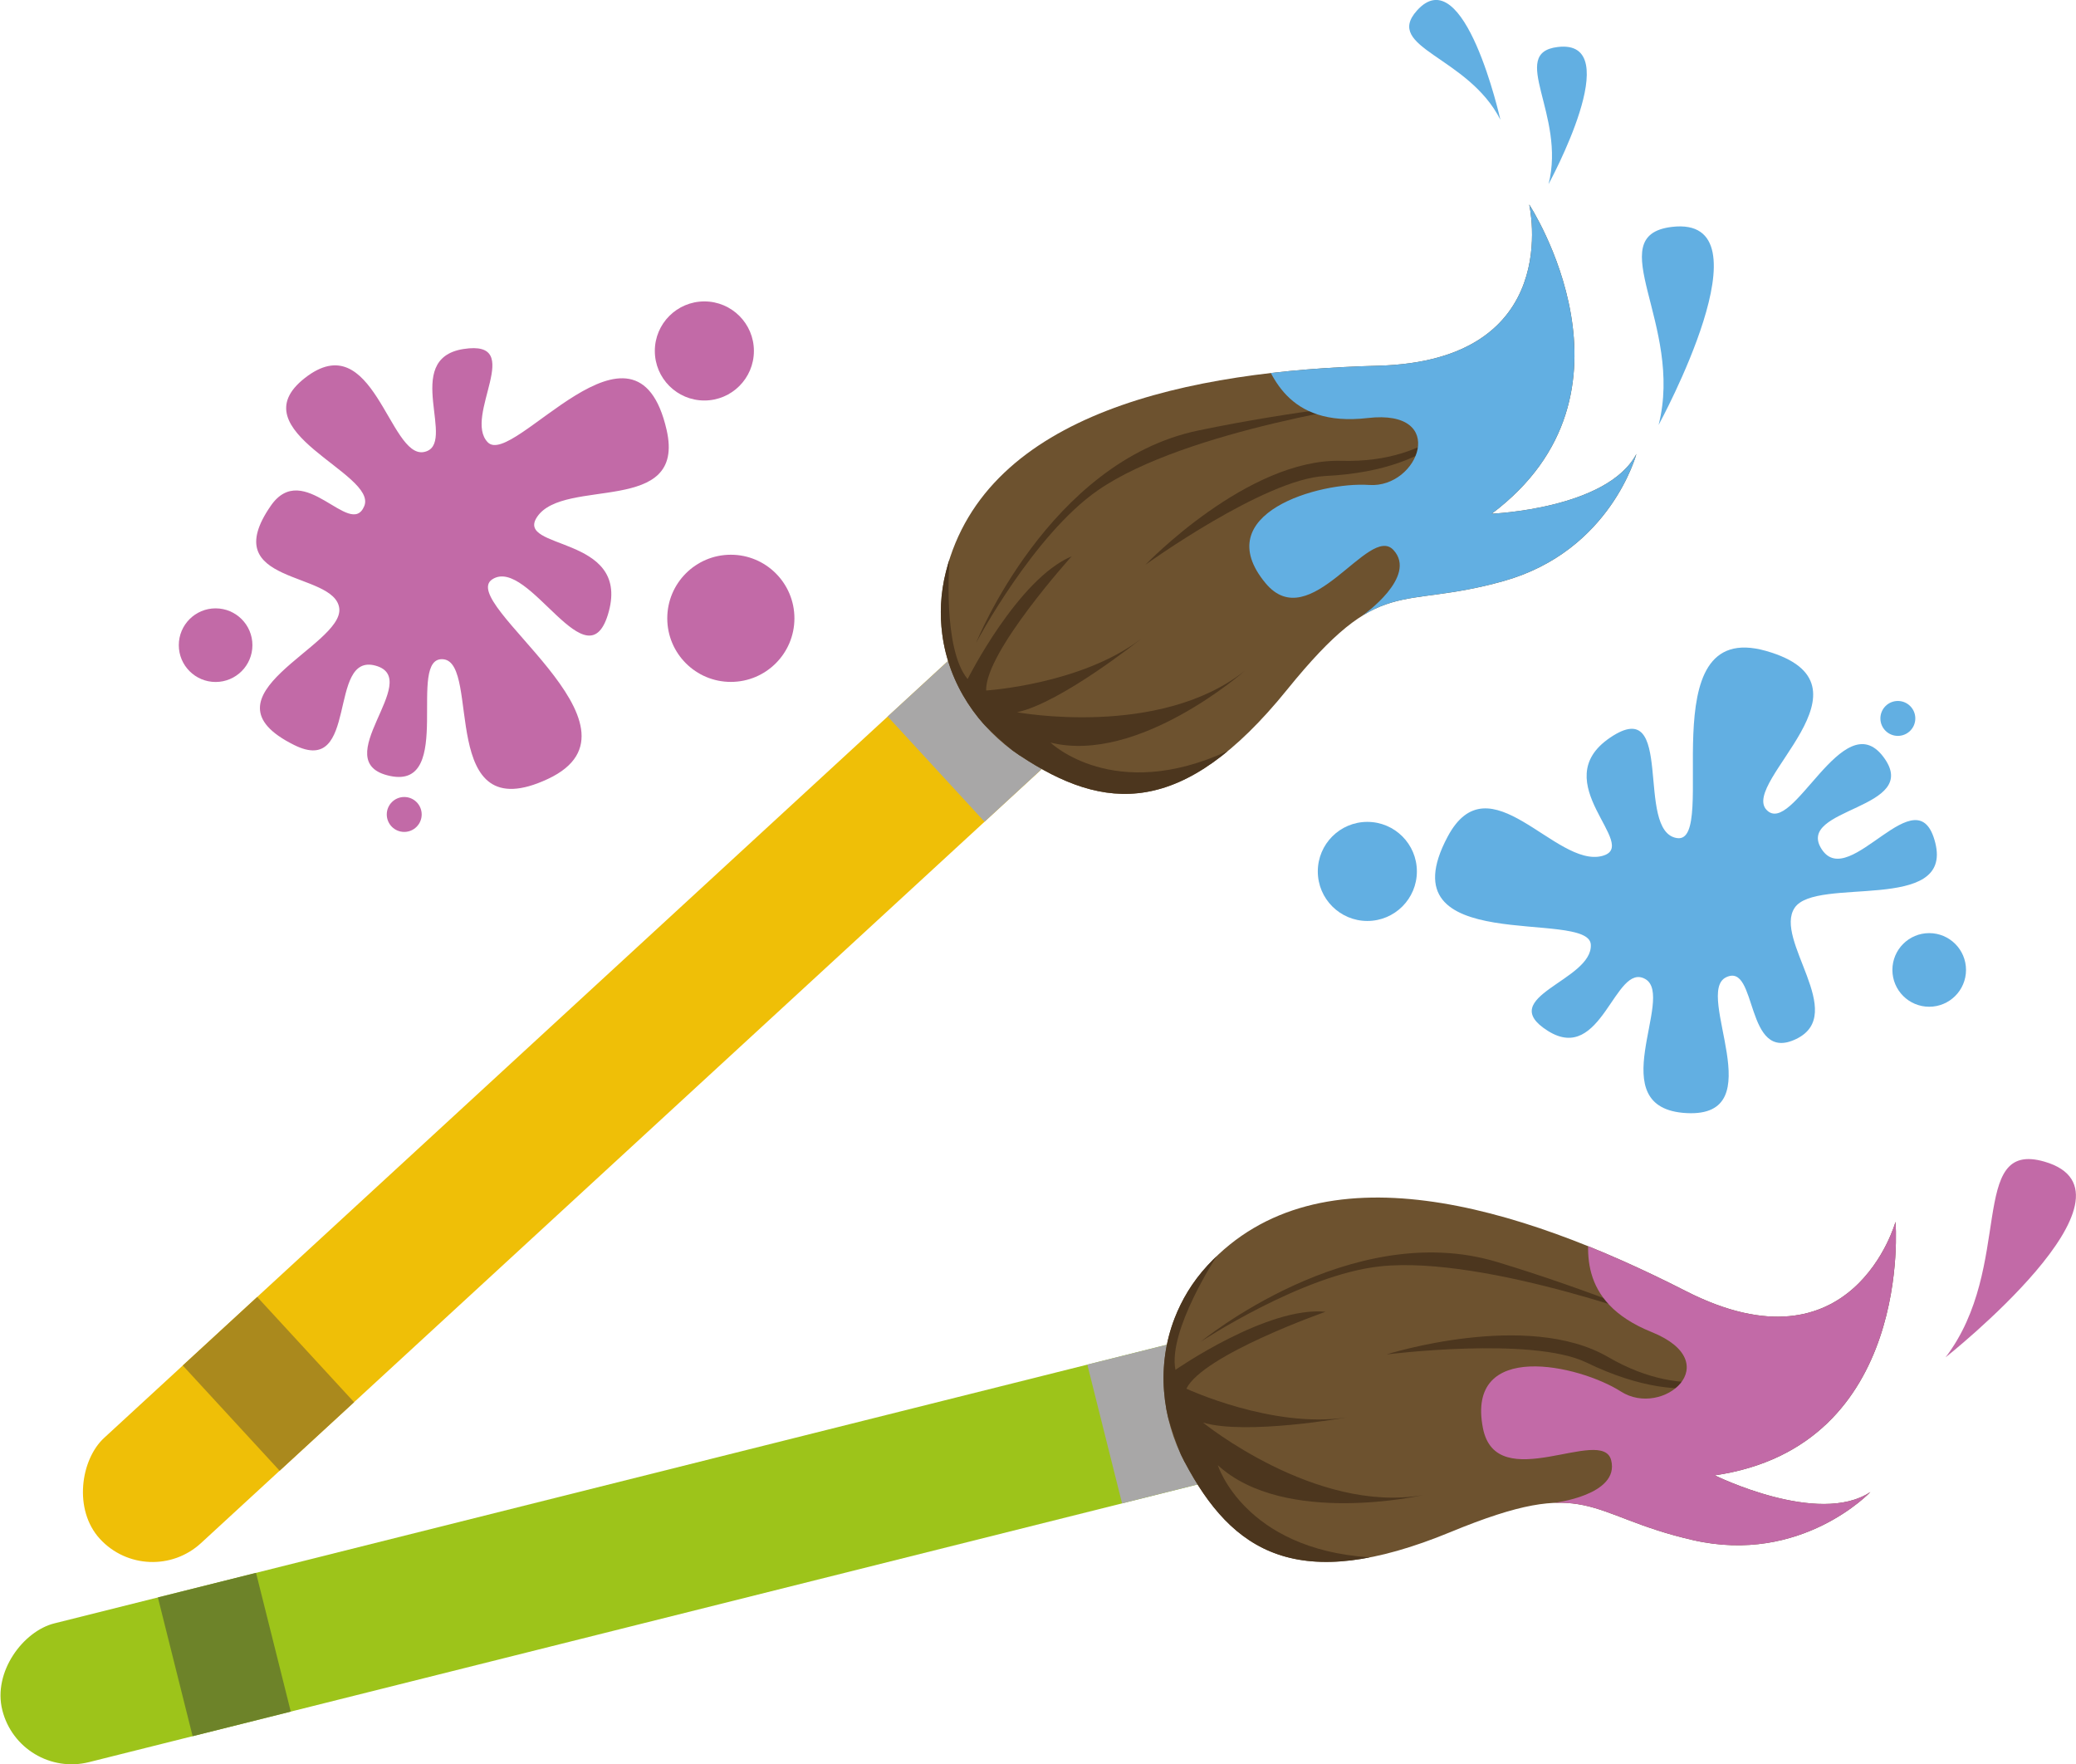
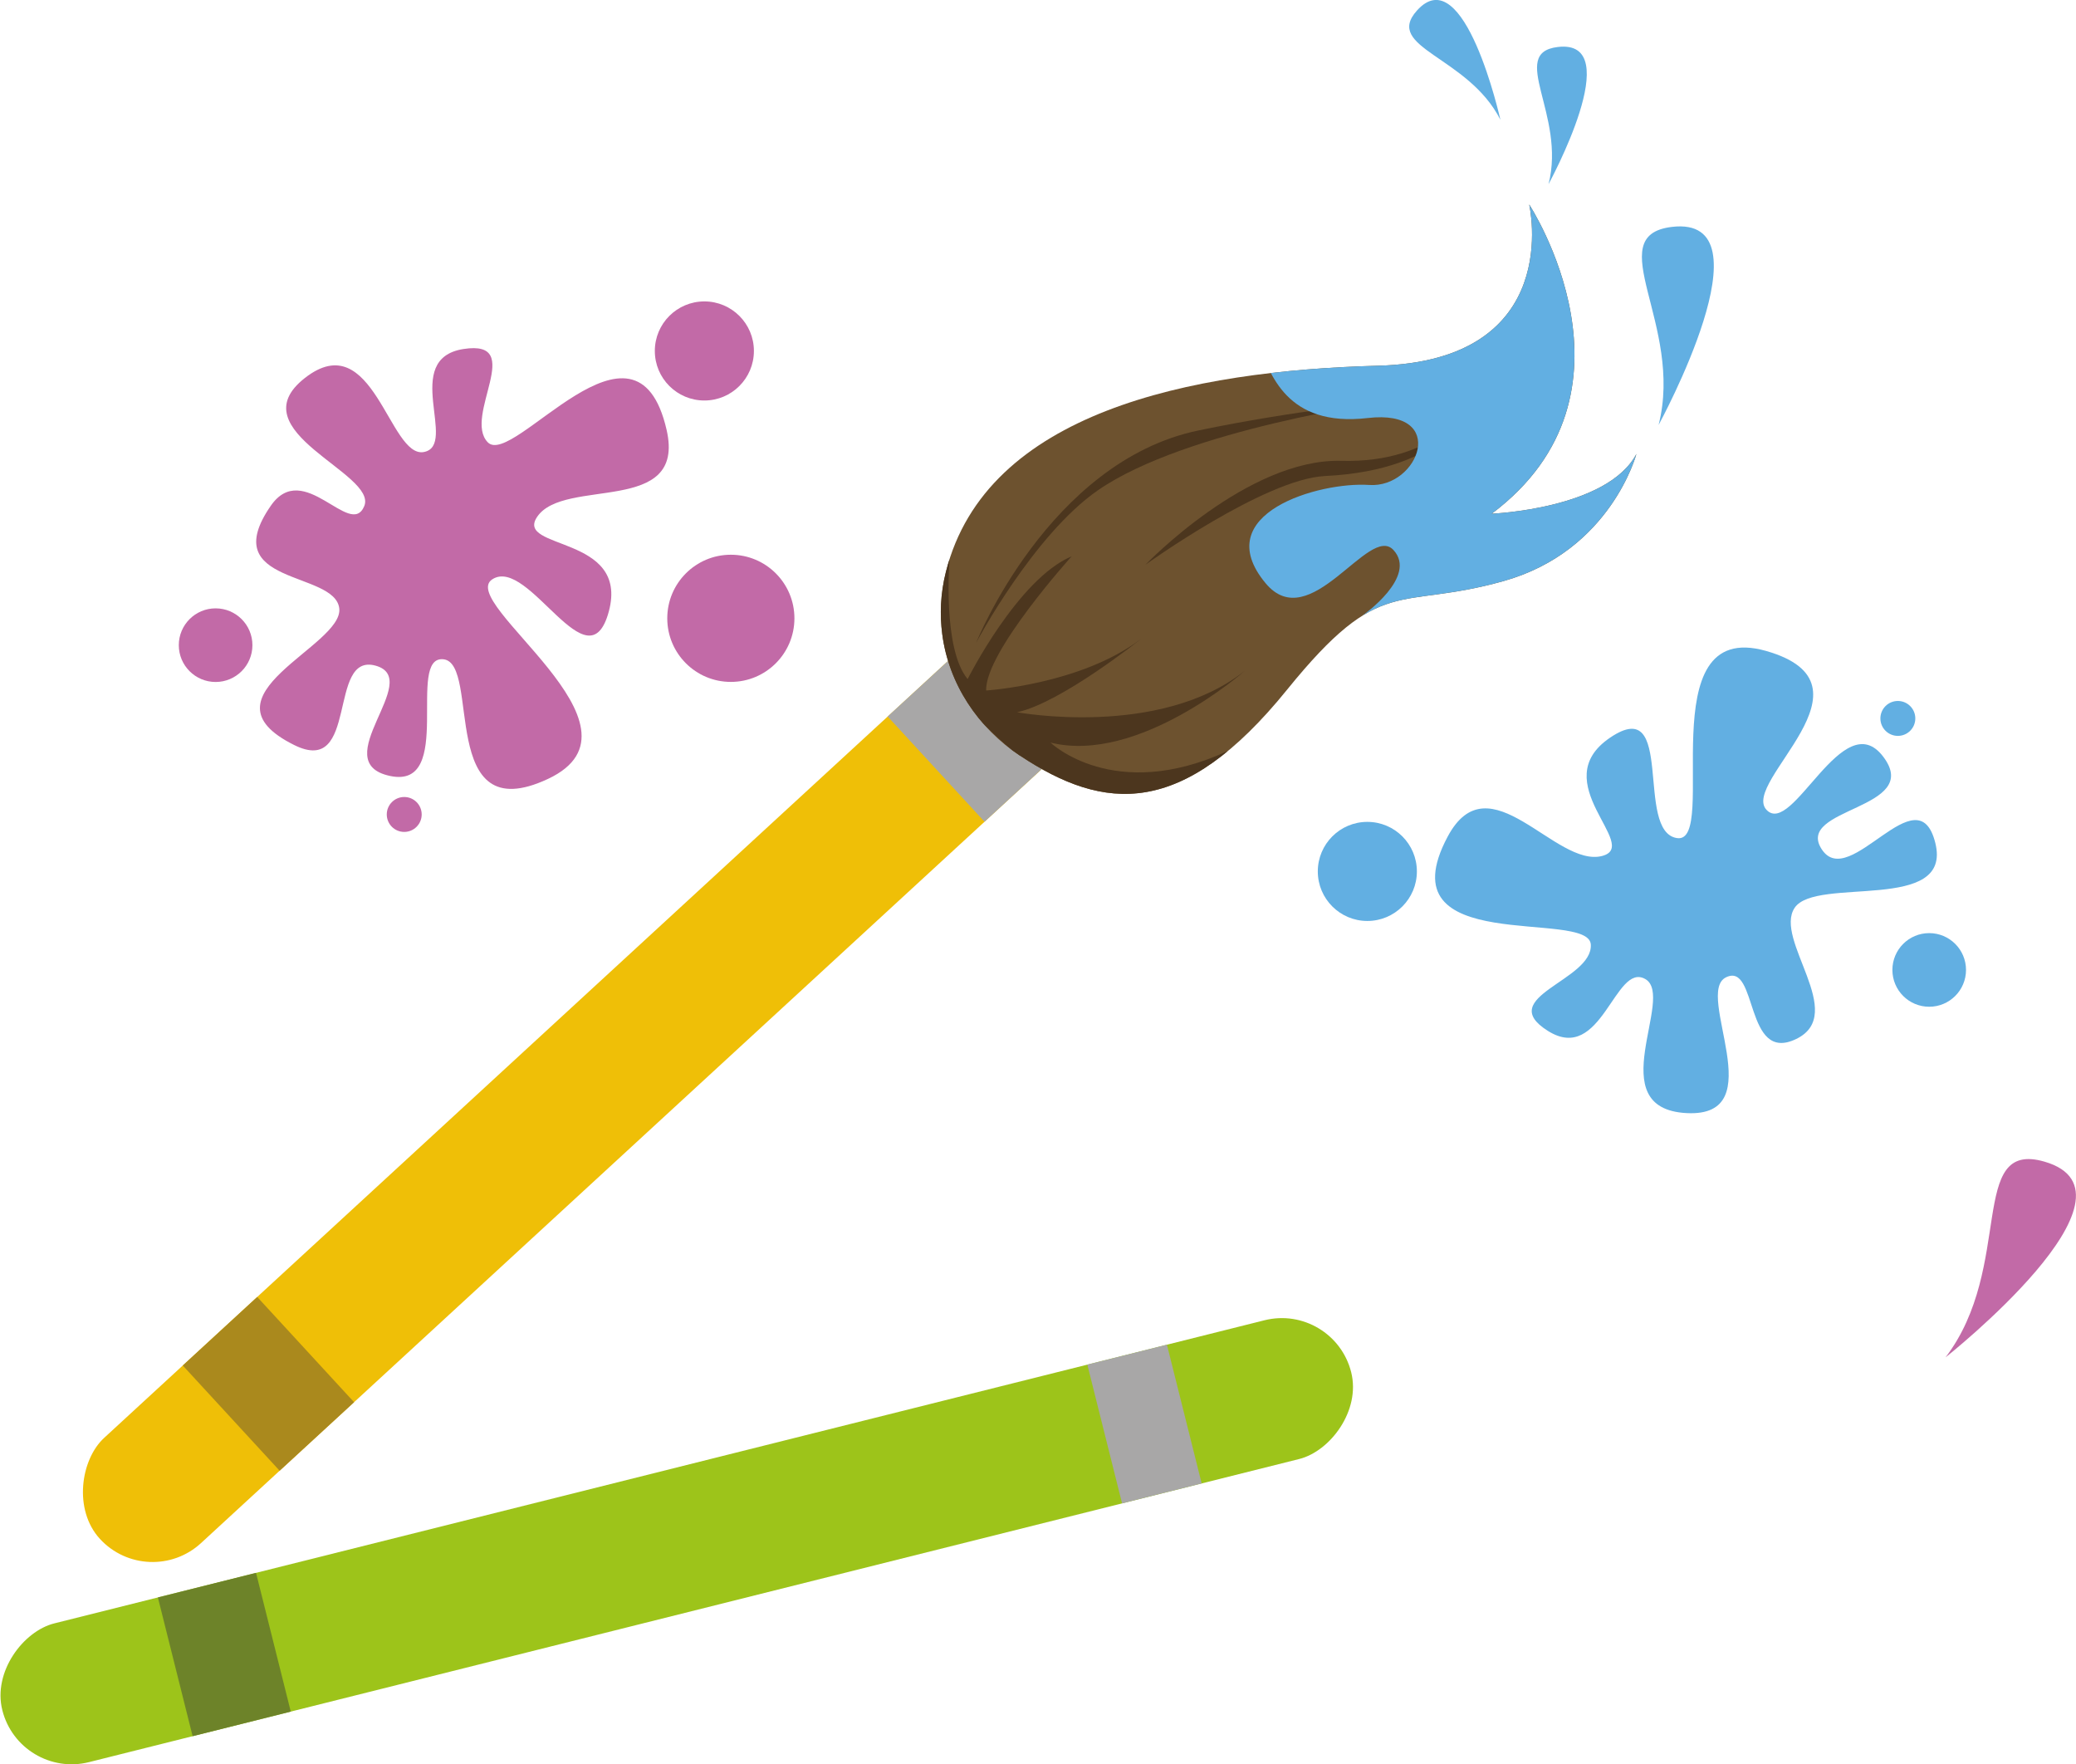
<svg xmlns="http://www.w3.org/2000/svg" viewBox="0 0 285.39 242.48" data-name="Capa 2" id="Capa_2">
  <defs>
    <style>
      .cls-1 {
        fill: #aa891d;
      }

      .cls-2 {
        fill: none;
      }

      .cls-3 {
        fill: #efbf07;
      }

      .cls-4 {
        fill: #c26aa7;
      }

      .cls-5 {
        clip-path: url(#clippath-1);
      }

      .cls-6 {
        fill: #4c361e;
      }

      .cls-7 {
        fill: #62afe2;
      }

      .cls-8 {
        fill: #6d8329;
      }

      .cls-9 {
        fill: #a8a7a7;
      }

      .cls-10 {
        fill: #6d522f;
      }

      .cls-11 {
        clip-path: url(#clippath);
      }

      .cls-12 {
        fill: #9dc41a;
      }
    </style>
    <clipPath id="clippath">
      <path d="M140.21,103.87c-5.76-3.82-9.8-9.87-10.68-16.72-.34-2.6-.27-5.49.51-8.57,5.55-21.93,33.6-27.63,59.39-28.31,25.8-.68,20.79-22.16,20.79-22.16,0,0,16.98,25.9-5.15,42.5,0,0,15.89-.64,19.89-8.22,0,0-3.52,13.33-18.23,17.47-14.71,4.15-16.75-1.17-29.81,14.96-14.34,17.71-25.09,16.75-36.69,9.05Z" class="cls-2" />
    </clipPath>
    <clipPath id="clippath-1">
-       <path d="M162.86,200.98c-3.23-6.11-3.88-13.35-1.38-19.79.95-2.45,2.39-4.95,4.55-7.28,15.37-16.6,42.72-8.19,65.7,3.54s28.85-9.51,28.85-9.51c0,0,2.52,30.86-24.85,34.85,0,0,14.26,7.04,21.4,2.29,0,0-9.47,10.02-24.37,6.62-14.91-3.4-14.15-9.04-33.34-1.12-21.06,8.69-30.04,2.71-36.55-9.6Z" class="cls-2" />
-     </clipPath>
+       </clipPath>
  </defs>
  <g data-name="Capa 2" id="Capa_2-2">
    <g id="PAINTING">
      <g>
        <rect transform="translate(135.14 -14.47) rotate(47.37)" ry="9.83" rx="9.83" height="191.16" width="19.66" y="51.22" x="74.23" class="cls-3" />
        <rect transform="translate(117.84 -64.85) rotate(47.37)" height="11.28" width="19.66" y="96.26" x="123.01" class="cls-9" />
        <g class="cls-11">
-           <path d="M140.21,103.87c-5.76-3.82-9.8-9.87-10.68-16.72-.34-2.6-.27-5.49.51-8.57,5.55-21.93,33.6-27.63,59.39-28.31,25.8-.68,20.79-22.16,20.79-22.16,0,0,16.98,25.9-5.15,42.5,0,0,15.89-.64,19.89-8.22,0,0-3.52,13.33-18.23,17.47-14.71,4.15-16.75-1.17-29.81,14.96-14.34,17.71-25.09,16.75-36.69,9.05Z" class="cls-10" />
+           <path d="M140.21,103.87c-5.76-3.82-9.8-9.87-10.68-16.72-.34-2.6-.27-5.49.51-8.57,5.55-21.93,33.6-27.63,59.39-28.31,25.8-.68,20.79-22.16,20.79-22.16,0,0,16.98,25.9-5.15,42.5,0,0,15.89-.64,19.89-8.22,0,0-3.52,13.33-18.23,17.47-14.71,4.15-16.75-1.17-29.81,14.96-14.34,17.71-25.09,16.75-36.69,9.05" class="cls-10" />
          <path d="M134.75,99.02s-10.47-10.59-4.21-22.18c0,0-1.03,12.28,2.48,16.5,0,0,6.91-13.77,14.3-16.87,0,0-11.94,13.21-11.75,18.44,0,0,13.05-.82,21.27-7.08,0,0-10.95,8.77-17.02,10.07,0,0,19.56,3.63,31.31-5.7,0,0-14.61,12.89-26.72,9.87,0,0,8.7,8.4,24.38,1.15,0,0-14.01,16.72-34.04-4.19Z" class="cls-6" />
          <path d="M134.2,88.33s9.97-24.87,30.54-29.16c13.41-2.8,25.79-3.95,25.79-3.95,0,0-27.42,3.76-39.57,12.15-8.92,6.16-16.76,20.96-16.76,20.96Z" class="cls-6" />
          <path d="M157.5,77.59s14.03-14.61,26.92-14.25c12.89.36,17.57-7.41,17.57-7.41,0,0-3.09,8.69-19.83,9.5-8.31.4-24.66,12.17-24.66,12.17Z" class="cls-6" />
          <path d="M208.46,16.85s-37.09,26.38-35.48,30.41,3.83,11.5,15.03,10.2c11.2-1.3,7.04,9.67.21,9.2s-22.19,3.92-14.25,13.49c6.14,7.4,14.22-8.21,17.59-4.55,3.37,3.66-4.19,8.96-4.19,8.96l18.53,22.53,38.4-57.83-35.84-32.4Z" class="cls-7" />
        </g>
        <path d="M212.88,25.31s10.94-20.02,1.26-18.85c-6.86.83,1.17,9.33-1.26,18.85Z" class="cls-7" />
        <path d="M228.01,58.41s15.8-28.91,1.81-27.22c-9.91,1.2,1.69,13.48-1.81,27.22Z" class="cls-7" />
        <path d="M206.26,16.46s-4.96-22.27-11.47-15.01c-4.62,5.15,7.03,6.25,11.47,15.01Z" class="cls-7" />
        <rect transform="translate(151.86 34.24) rotate(47.37)" height="13.91" width="19.66" y="183.26" x="27.07" class="cls-1" />
      </g>
      <g>
        <rect transform="translate(275.91 70.15) rotate(75.94)" ry="9.83" rx="9.83" height="191.16" width="19.66" y="116.24" x="83.19" class="cls-12" />
        <rect transform="translate(308.98 -4.43) rotate(75.94)" height="11.28" width="19.66" y="190.09" x="147.5" class="cls-9" />
        <g class="cls-5">
          <path d="M162.86,200.98c-3.23-6.11-3.88-13.35-1.38-19.79.95-2.45,2.39-4.95,4.55-7.28,15.37-16.6,42.72-8.19,65.7,3.54s28.85-9.51,28.85-9.51c0,0,2.52,30.86-24.85,34.85,0,0,14.26,7.04,21.4,2.29,0,0-9.47,10.02-24.37,6.62-14.91-3.4-14.15-9.04-33.34-1.12-21.06,8.69-30.04,2.71-36.55-9.6Z" class="cls-10" />
          <path d="M160.38,194.11s-4.13-14.31,6.92-21.5c0,0-6.78,10.29-5.71,15.68,0,0,12.65-8.79,20.63-7.98,0,0-16.81,5.89-19.13,10.57,0,0,11.85,5.52,22.06,3.95,0,0-13.81,2.47-19.77.71,0,0,15.44,12.54,30.22,9.97,0,0-19,4.33-28.19-4.12,0,0,3.62,11.54,20.86,12.67,0,0-20.3,7.98-27.89-19.96Z" class="cls-6" />
          <path d="M165.02,184.46s20.65-17.07,40.77-11c13.11,3.96,24.54,8.86,24.54,8.86,0,0-25.87-9.81-40.57-8.26-10.78,1.14-24.74,10.39-24.74,10.39Z" class="cls-6" />
          <path d="M190.61,186.17s19.31-6.12,30.46.36c11.15,6.48,18.97,1.9,18.97,1.9,0,0-6.87,6.15-21.96-1.15-7.49-3.62-27.47-1.11-27.47-1.11Z" class="cls-6" />
-           <path d="M264.42,157.21s-45.19,5.43-45.7,9.73c-.51,4.3-2.14,11.93,8.32,16.15,10.46,4.22,1.55,11.86-4.21,8.18-5.77-3.68-21.36-7.17-18.97,5.03,1.85,9.43,16.42-.41,17.63,4.42,1.21,4.82-7.96,5.87-7.96,5.87l5.49,28.65,61.38-32.42-15.97-45.6Z" class="cls-4" />
        </g>
        <path d="M267.46,186.57s28.54-22.58,13.59-26.9c-10.6-3.06-4.1,14.44-13.59,26.9Z" class="cls-4" />
        <rect transform="translate(243.93 142.26) rotate(75.94)" height="13.91" width="19.66" y="220.44" x="21.01" class="cls-8" />
      </g>
      <g>
        <path d="M220.26,117.65c5.4-1.42-7.96-10.16,1.1-16.27,9.05-6.11,3.31,12.96,9.19,13.82,5.88.87-4-30.33,12.22-25.73,16.21,4.6-3.5,18.01.07,21.84,3.57,3.82,10.52-14.6,16.05-7.3,5.53,7.3-12.27,6.96-8.44,12.75s13.19-10.59,15.6-.89c2.41,9.7-16.38,4.55-19.33,8.9-2.95,4.35,7.35,14.58.21,18.04-7.14,3.46-5.25-10.64-9.66-8.47-4.41,2.17,6.5,19.28-5.41,18.66-11.91-.62-1.47-15.99-5.67-18.42s-5.97,11.79-13.4,7.12,6.19-6.9,5.9-11.87-28.57,1.84-19.68-14.83c5.72-10.73,14.84,4.35,21.26,2.65Z" class="cls-7" />
        <circle r="5.06" cy="133.32" cx="265.21" class="cls-7" />
        <circle r="2.4" cy="98.75" cx="260.9" class="cls-7" />
        <circle r="6.81" cy="119.78" cx="187.97" class="cls-7" />
      </g>
      <g>
        <path d="M73.85,71.03c-3.14,4.62,12.67,2.45,9.85,13-2.83,10.55-11-7.61-16.01-4.41-5.01,3.2,22.91,20.27,7.65,27.44-15.26,7.16-9.18-15.89-14.38-16.44s1.63,17.93-7.33,16.04c-8.96-1.89,4.7-13.3-1.99-15.16s-2.24,15.35-11.19,10.91c-13.68-6.78,6.81-13.58,6.19-18.79s-17-3.12-9.42-14.09c4.51-6.53,10.94,4.58,12.85.05s-17.55-10.29-8.15-17.63,11.6,11.11,16.36,10.18-3.23-12.82,5.45-14.16-.14,9.27,3.33,12.83,20.36-20.13,24.58-1.71c2.71,11.85-14.05,6.45-17.79,11.94Z" class="cls-4" />
        <circle r="5.06" cy="88.68" cx="29.64" class="cls-4" />
        <circle r="2.4" cy="111.95" cx="55.57" class="cls-4" />
        <circle r="6.81" cy="48.24" cx="96.83" class="cls-4" />
        <circle r="8.74" cy="84.99" cx="100.47" class="cls-4" />
      </g>
    </g>
  </g>
</svg>